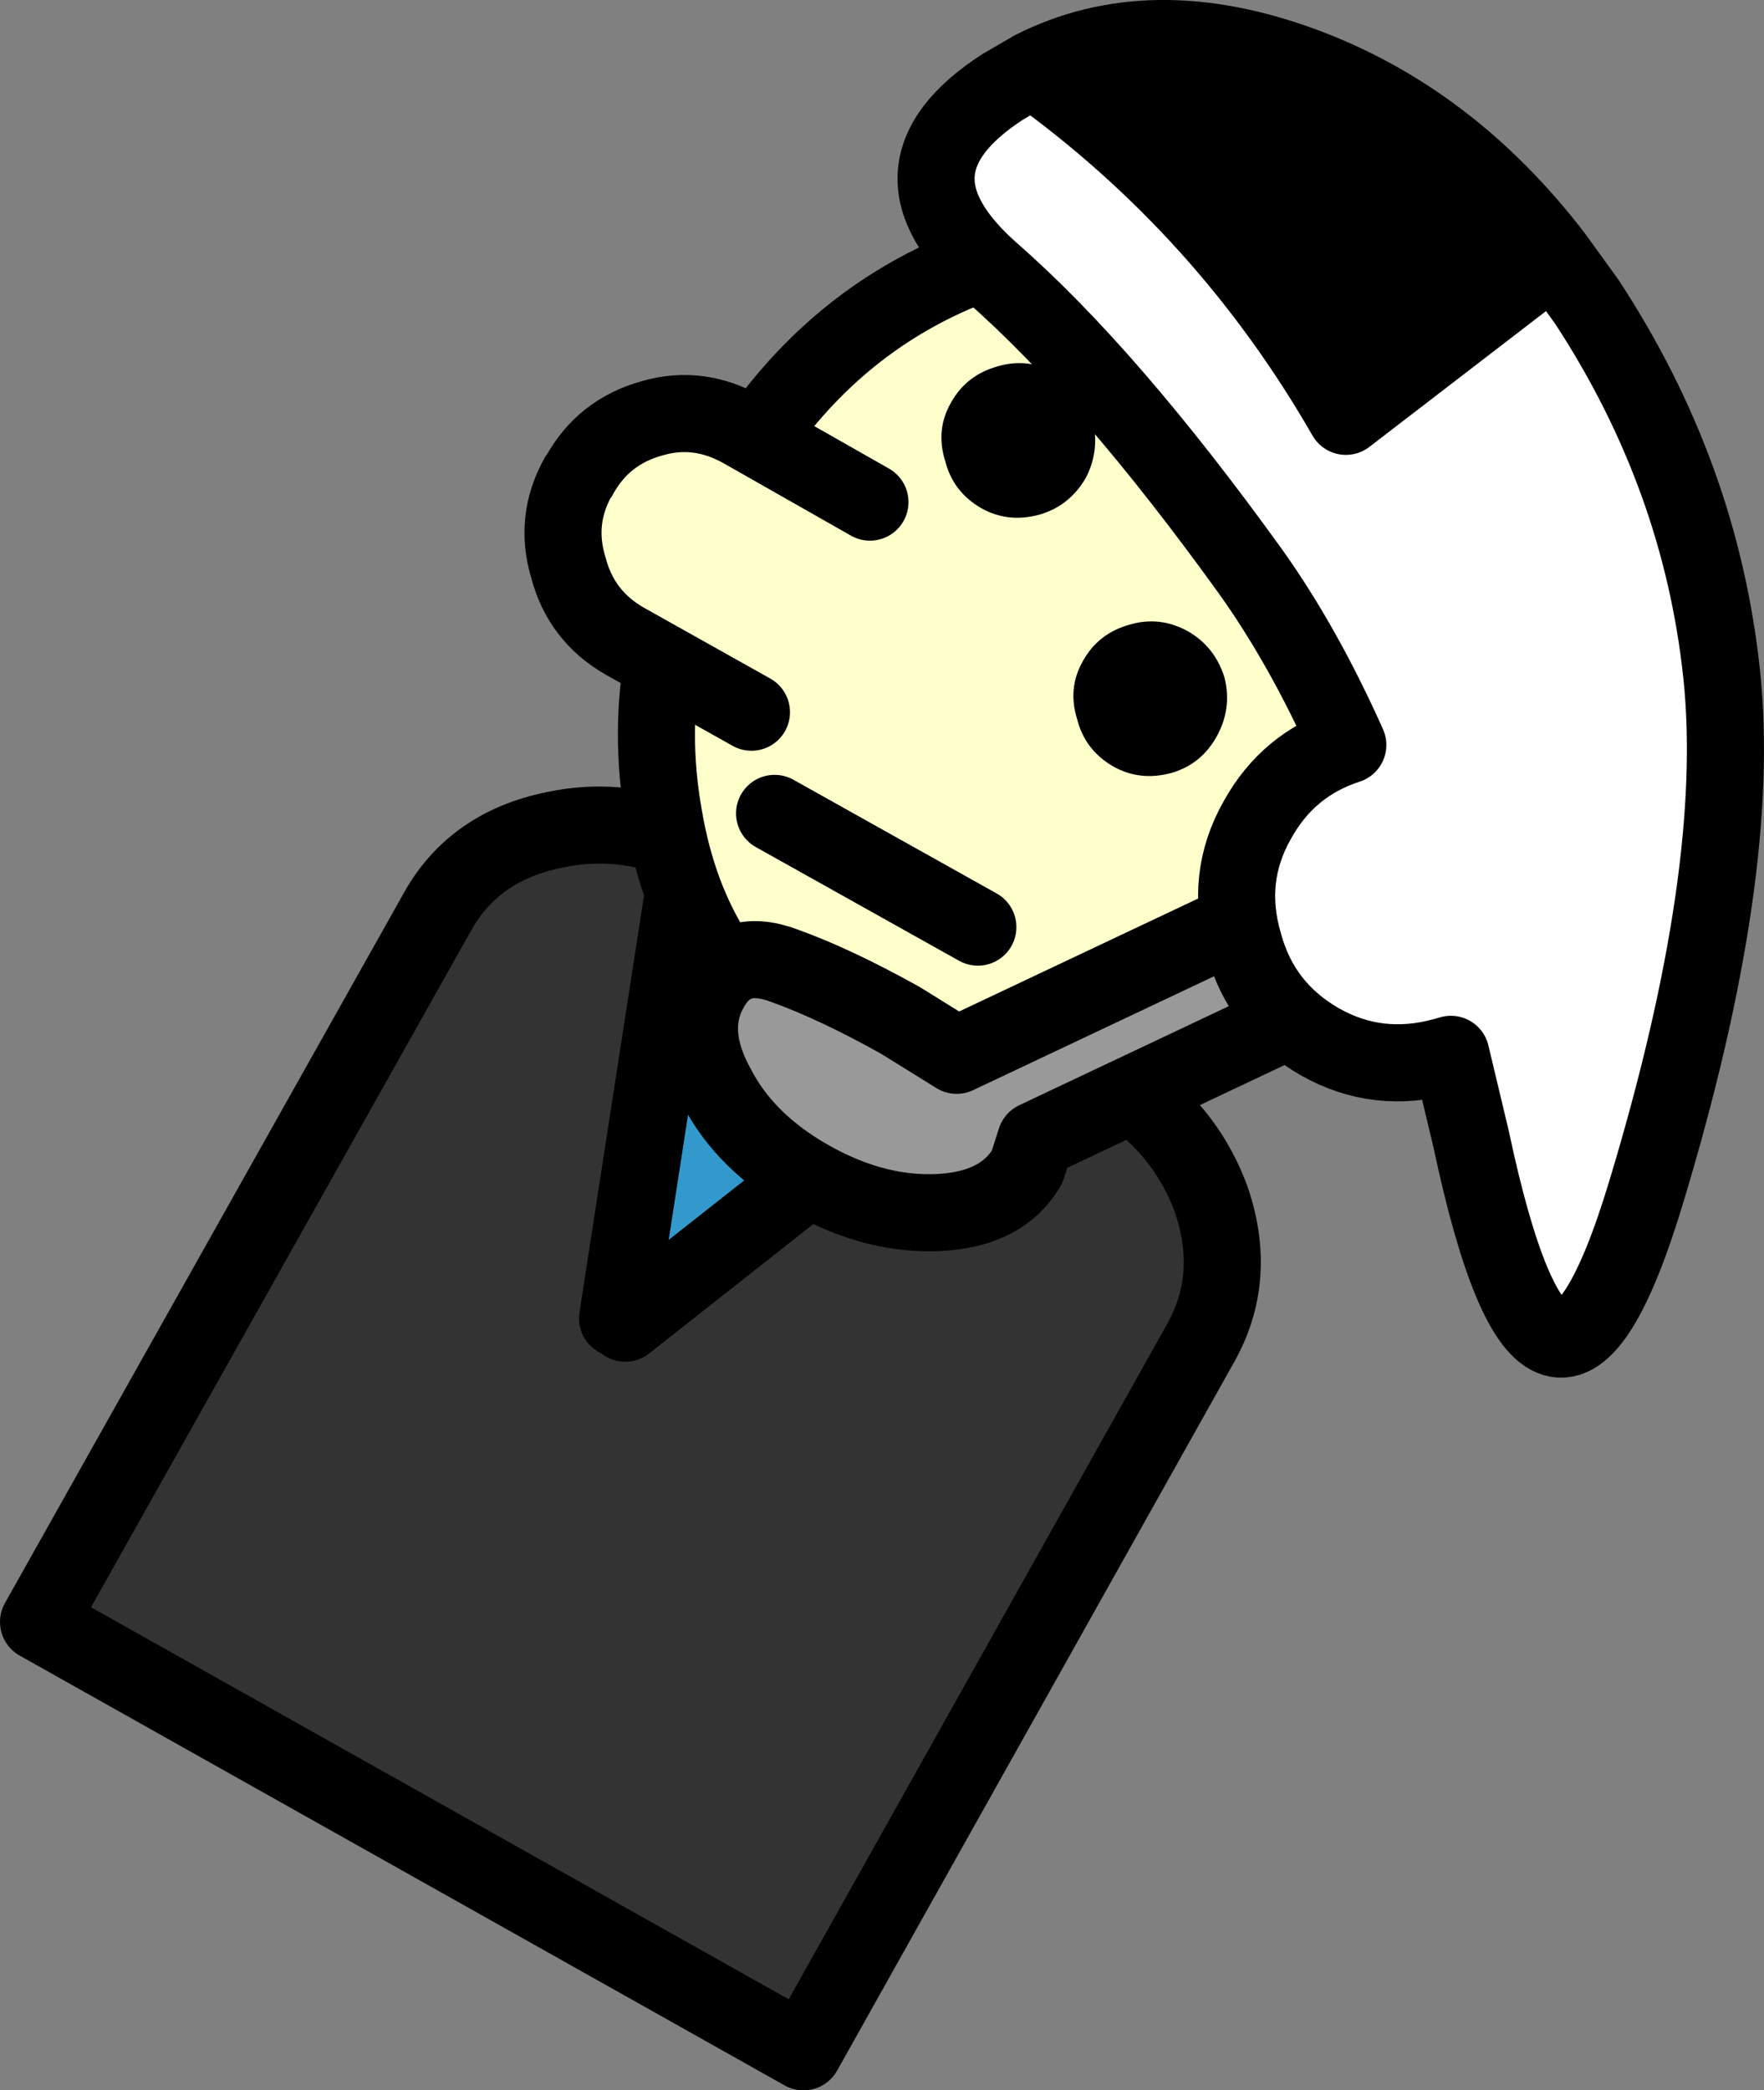
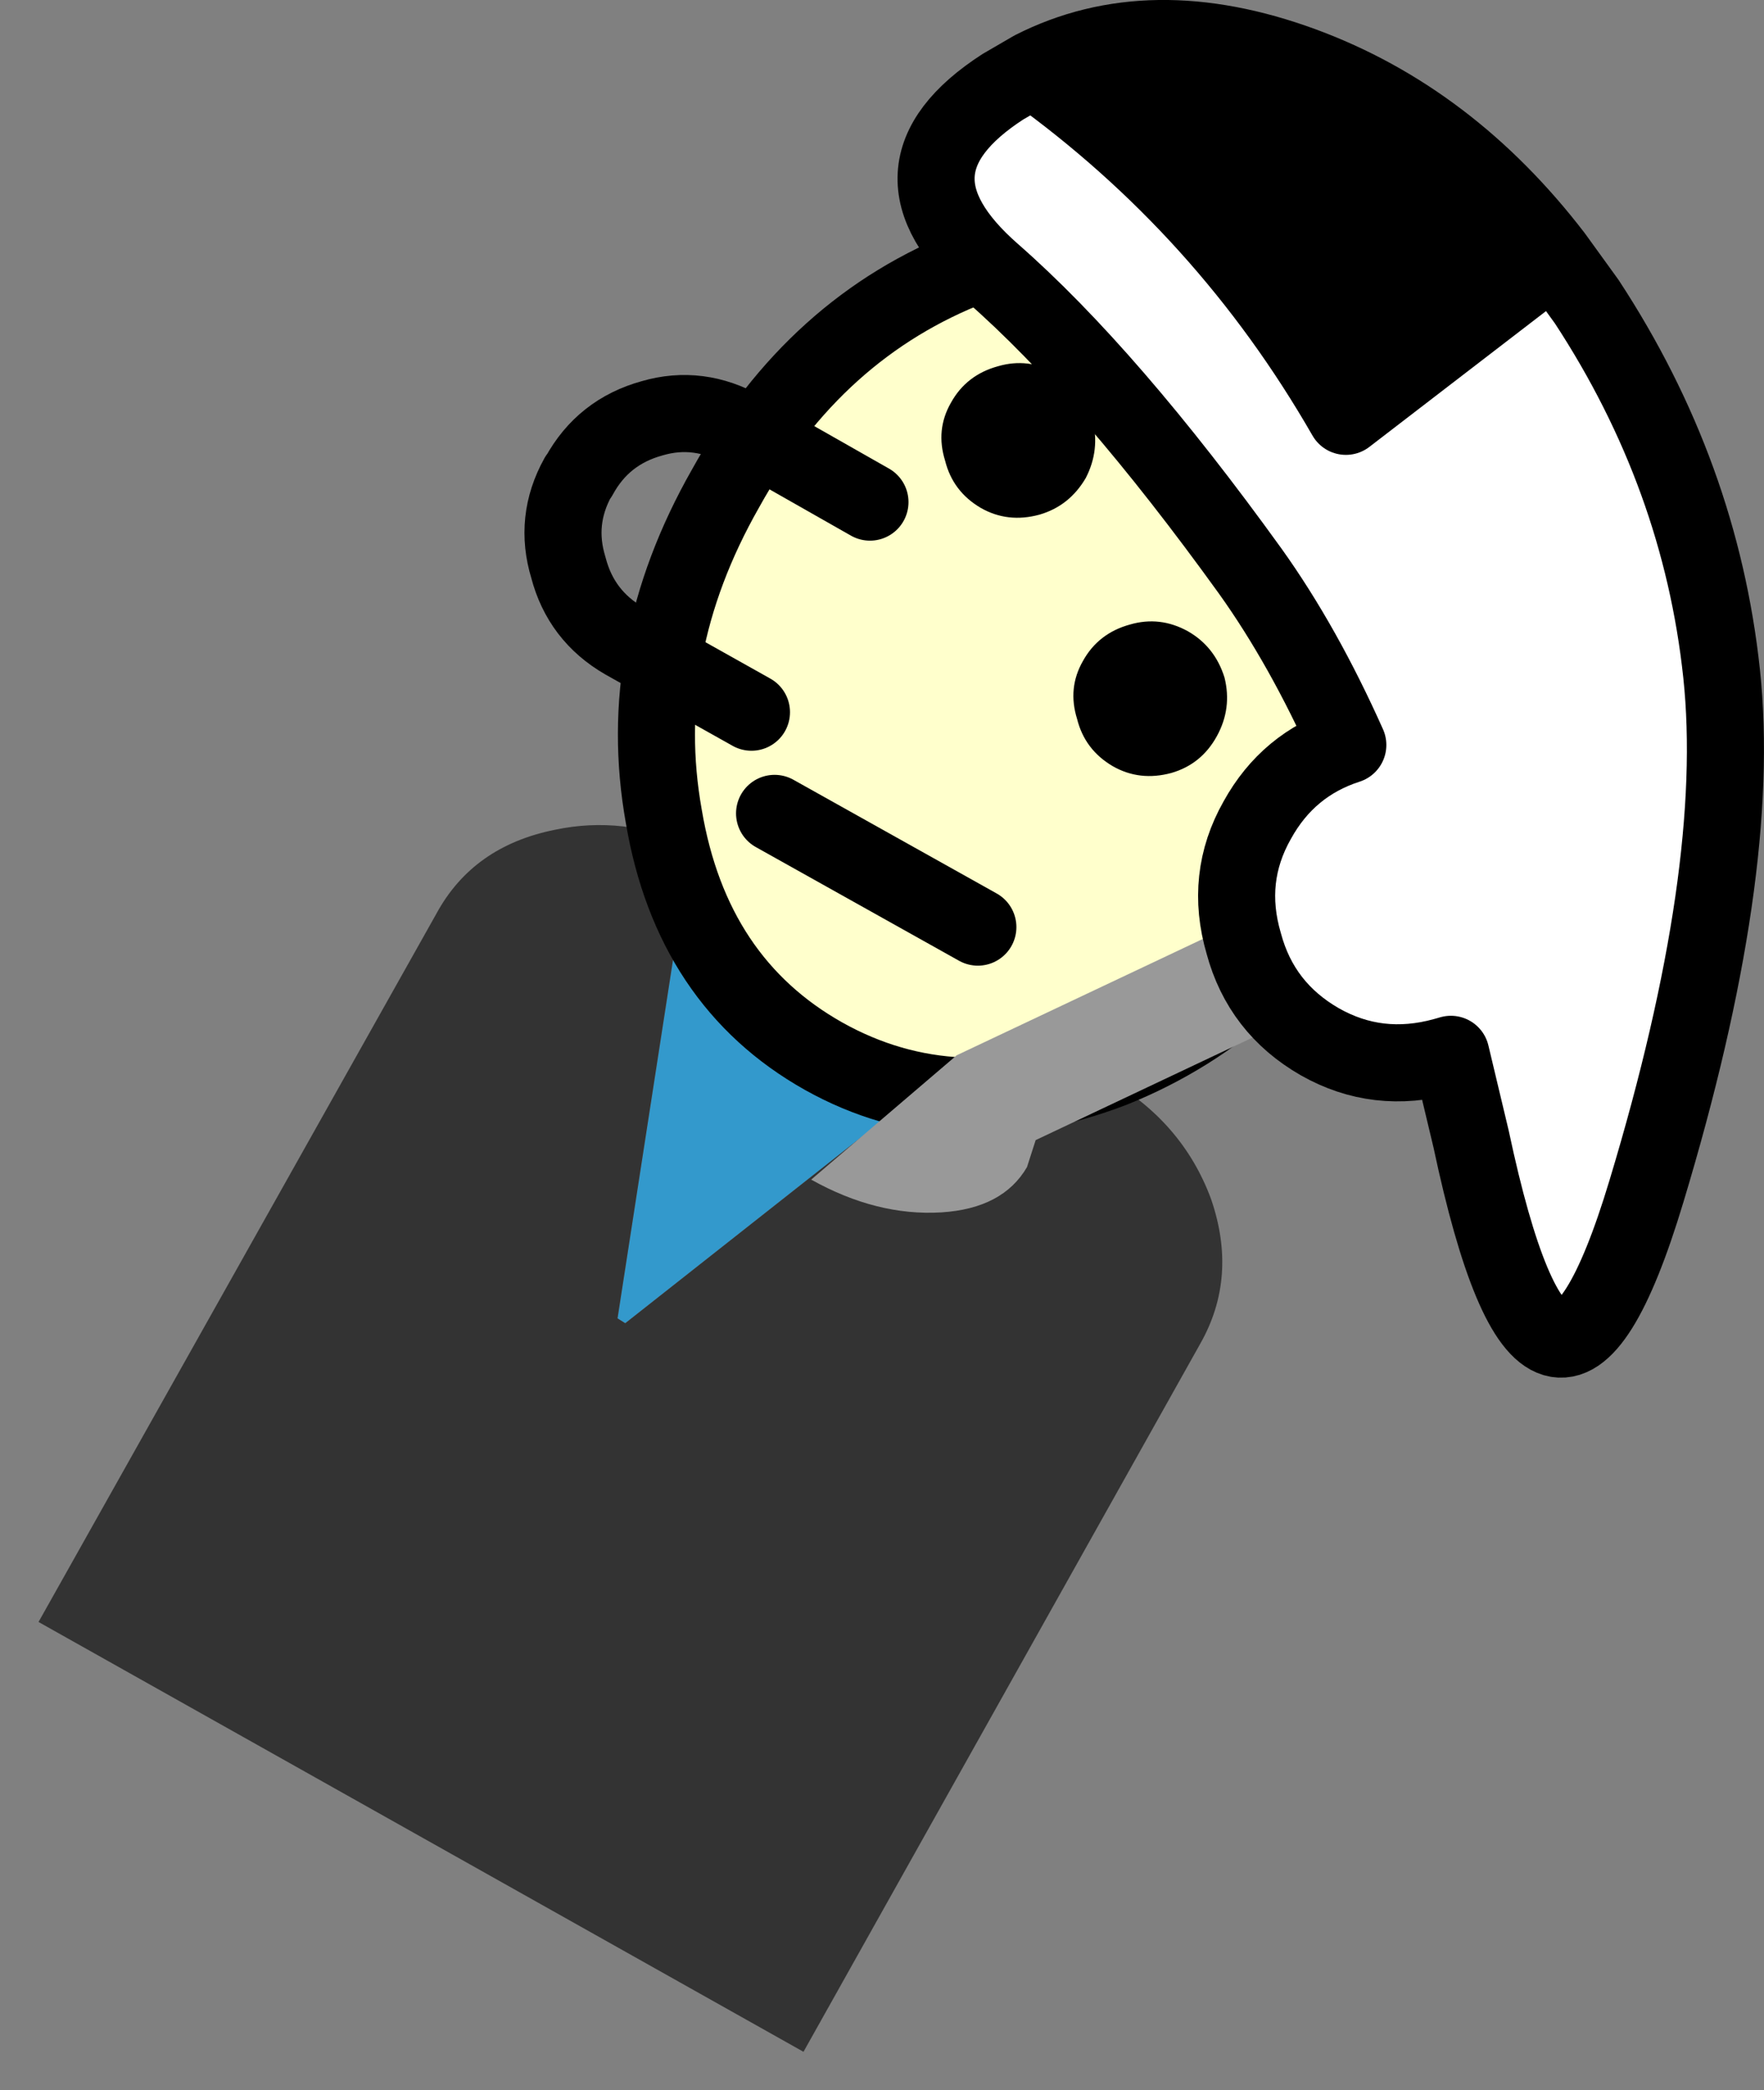
<svg xmlns="http://www.w3.org/2000/svg" height="108.45px" width="91.55px">
  <rect width="100%" height="100%" fill="#808080" stroke="none" />
  <g transform="matrix(1.0, 0.0, 0.0, 1.0, -35.25, 74.6)">
    <path d="M67.3 -6.2 L71.1 -30.75 72.25 -30.1 87.5 -21.55 67.7 -5.95 67.3 -6.2" fill="#3399cc" fill-rule="evenodd" stroke="none" />
    <path d="M71.1 -30.75 L67.3 -6.2 67.7 -5.95 87.5 -21.55 92.6 -18.7 Q96.6 -16.45 98.1 -12.4 99.5 -8.35 97.55 -4.9 L76.95 31.85 37.25 9.55 57.9 -27.2 Q59.8 -30.7 64.05 -31.55 67.6 -32.3 71.1 -30.75" fill="#333333" fill-rule="evenodd" stroke="none" />
-     <path d="M71.1 -30.75 L67.3 -6.2 M67.7 -5.95 L87.5 -21.55 72.25 -30.1 71.1 -30.75 Q67.6 -32.3 64.05 -31.55 59.8 -30.7 57.9 -27.2 L37.25 9.55 76.95 31.85 97.55 -4.9 Q99.5 -8.35 98.1 -12.4 96.6 -16.45 92.6 -18.7 L87.5 -21.55" fill="none" stroke="#000000" stroke-linecap="round" stroke-linejoin="round" stroke-width="4.0" />
    <path d="M69.7 -32.25 Q68.15 -40.9 72.9 -49.25 77.55 -57.65 85.75 -60.8 93.85 -64.05 100.7 -60.2 107.5 -56.35 109.05 -47.7 110.5 -39.1 105.8 -30.75 101.1 -22.4 93.0 -19.15 84.8 -16.0 78.0 -19.8 71.15 -23.65 69.7 -32.25" fill="#ffffcc" fill-rule="evenodd" stroke="none" />
    <path d="M69.7 -32.25 Q71.15 -23.65 78.0 -19.8 84.8 -16.0 93.0 -19.15 101.1 -22.4 105.8 -30.75 110.5 -39.1 109.05 -47.7 107.5 -56.35 100.7 -60.2 93.85 -64.05 85.75 -60.8 77.55 -57.65 72.9 -49.25 68.15 -40.9 69.7 -32.25 Z" fill="none" stroke="#000000" stroke-linecap="round" stroke-linejoin="round" stroke-width="4.0" />
-     <path d="M74.25 -37.65 L67.65 -41.35 Q65.4 -42.65 64.75 -45.15 64.0 -47.6 65.25 -49.85 L65.3 -49.9 Q66.55 -52.2 69.1 -52.9 71.5 -53.6 73.8 -52.3 L80.4 -48.55 74.25 -37.65" fill="#ffffcc" fill-rule="evenodd" stroke="none" />
    <path d="M74.25 -37.65 L67.65 -41.35 Q65.4 -42.65 64.75 -45.15 64.0 -47.6 65.25 -49.85 L65.3 -49.9 Q66.55 -52.2 69.1 -52.9 71.5 -53.6 73.8 -52.3 L80.4 -48.55" fill="none" stroke="#000000" stroke-linecap="round" stroke-linejoin="round" stroke-width="4.0" />
    <path d="M96.9 -41.85 Q98.3 -41.05 98.8 -39.45 99.2 -37.85 98.4 -36.4 97.6 -34.95 96.05 -34.5 94.4 -34.05 93.0 -34.85 91.55 -35.7 91.15 -37.3 90.65 -38.9 91.45 -40.3 92.25 -41.75 93.9 -42.2 95.45 -42.65 96.9 -41.85 M84.3 -50.7 Q83.8 -52.3 84.6 -53.7 85.4 -55.15 87.05 -55.6 88.6 -56.05 90.05 -55.25 91.5 -54.45 91.95 -52.85 92.35 -51.25 91.6 -49.8 90.75 -48.35 89.2 -47.9 87.55 -47.45 86.15 -48.25 84.7 -49.1 84.3 -50.7" fill="#000000" fill-rule="evenodd" stroke="none" />
    <path d="M86.0 -26.5 L75.45 -32.4" fill="none" stroke="#000000" stroke-linecap="round" stroke-linejoin="round" stroke-width="4.0" />
-     <path d="M77.35 -13.4 Q73.95 -15.3 72.45 -18.2 70.85 -21.1 72.1 -23.3 73.3 -25.5 75.95 -24.5 78.6 -23.55 82.0 -21.65 L84.9 -19.85 114.0 -33.6 116.4 -28.4 89.0 -15.45 88.55 -14.05 Q87.3 -11.9 84.1 -11.7 80.75 -11.5 77.35 -13.4" fill="#999999" fill-rule="evenodd" stroke="none" />
-     <path d="M77.35 -13.4 Q80.75 -11.5 84.1 -11.7 87.3 -11.9 88.55 -14.05 L89.0 -15.45 116.4 -28.4 114.0 -33.6 84.9 -19.85 82.0 -21.65 Q78.6 -23.55 75.95 -24.5 73.3 -25.5 72.1 -23.3 70.85 -21.1 72.45 -18.2 73.95 -15.3 77.35 -13.4 Z" fill="none" stroke="#000000" stroke-linecap="round" stroke-linejoin="round" stroke-width="4.0" />
+     <path d="M77.35 -13.4 L84.9 -19.85 114.0 -33.6 116.4 -28.4 89.0 -15.45 88.55 -14.05 Q87.3 -11.9 84.1 -11.7 80.75 -11.5 77.35 -13.4" fill="#999999" fill-rule="evenodd" stroke="none" />
    <path d="M115.9 -61.3 L117.6 -58.95 Q123.5 -49.95 124.6 -39.65 125.7 -29.35 120.7 -12.8 115.7 3.8 111.6 -15.5 L110.55 -19.9 110.2 -19.8 Q106.75 -18.85 103.75 -20.55 100.7 -22.3 99.8 -25.65 98.8 -29.05 100.5 -32.05 102.1 -34.95 105.2 -35.95 102.9 -41.1 100.15 -44.95 92.8 -55.15 86.75 -60.45 80.65 -65.8 87.3 -70.1 L88.85 -71.0 Q98.9 -63.8 105.1 -53.0 L115.9 -61.3" fill="#ffffff" fill-rule="evenodd" stroke="none" />
    <path d="M115.9 -61.3 L105.1 -53.0 Q98.9 -63.8 88.85 -71.0 94.95 -74.1 102.85 -71.2 110.45 -68.4 115.9 -61.3" fill="#000000" fill-rule="evenodd" stroke="none" />
    <path d="M88.85 -71.0 L87.3 -70.1 Q80.65 -65.8 86.75 -60.45 92.8 -55.15 100.15 -44.95 102.9 -41.1 105.2 -35.95 102.1 -34.95 100.5 -32.05 98.8 -29.05 99.8 -25.65 100.7 -22.3 103.75 -20.55 106.75 -18.85 110.2 -19.8 L110.55 -19.9 111.6 -15.5 Q115.7 3.8 120.7 -12.8 125.7 -29.35 124.6 -39.65 123.5 -49.95 117.6 -58.95 L115.9 -61.3 105.1 -53.0 Q98.9 -63.8 88.85 -71.0 94.95 -74.1 102.85 -71.2 110.45 -68.4 115.9 -61.3" fill="none" stroke="#000000" stroke-linecap="round" stroke-linejoin="round" stroke-width="4.0" />
  </g>
</svg>